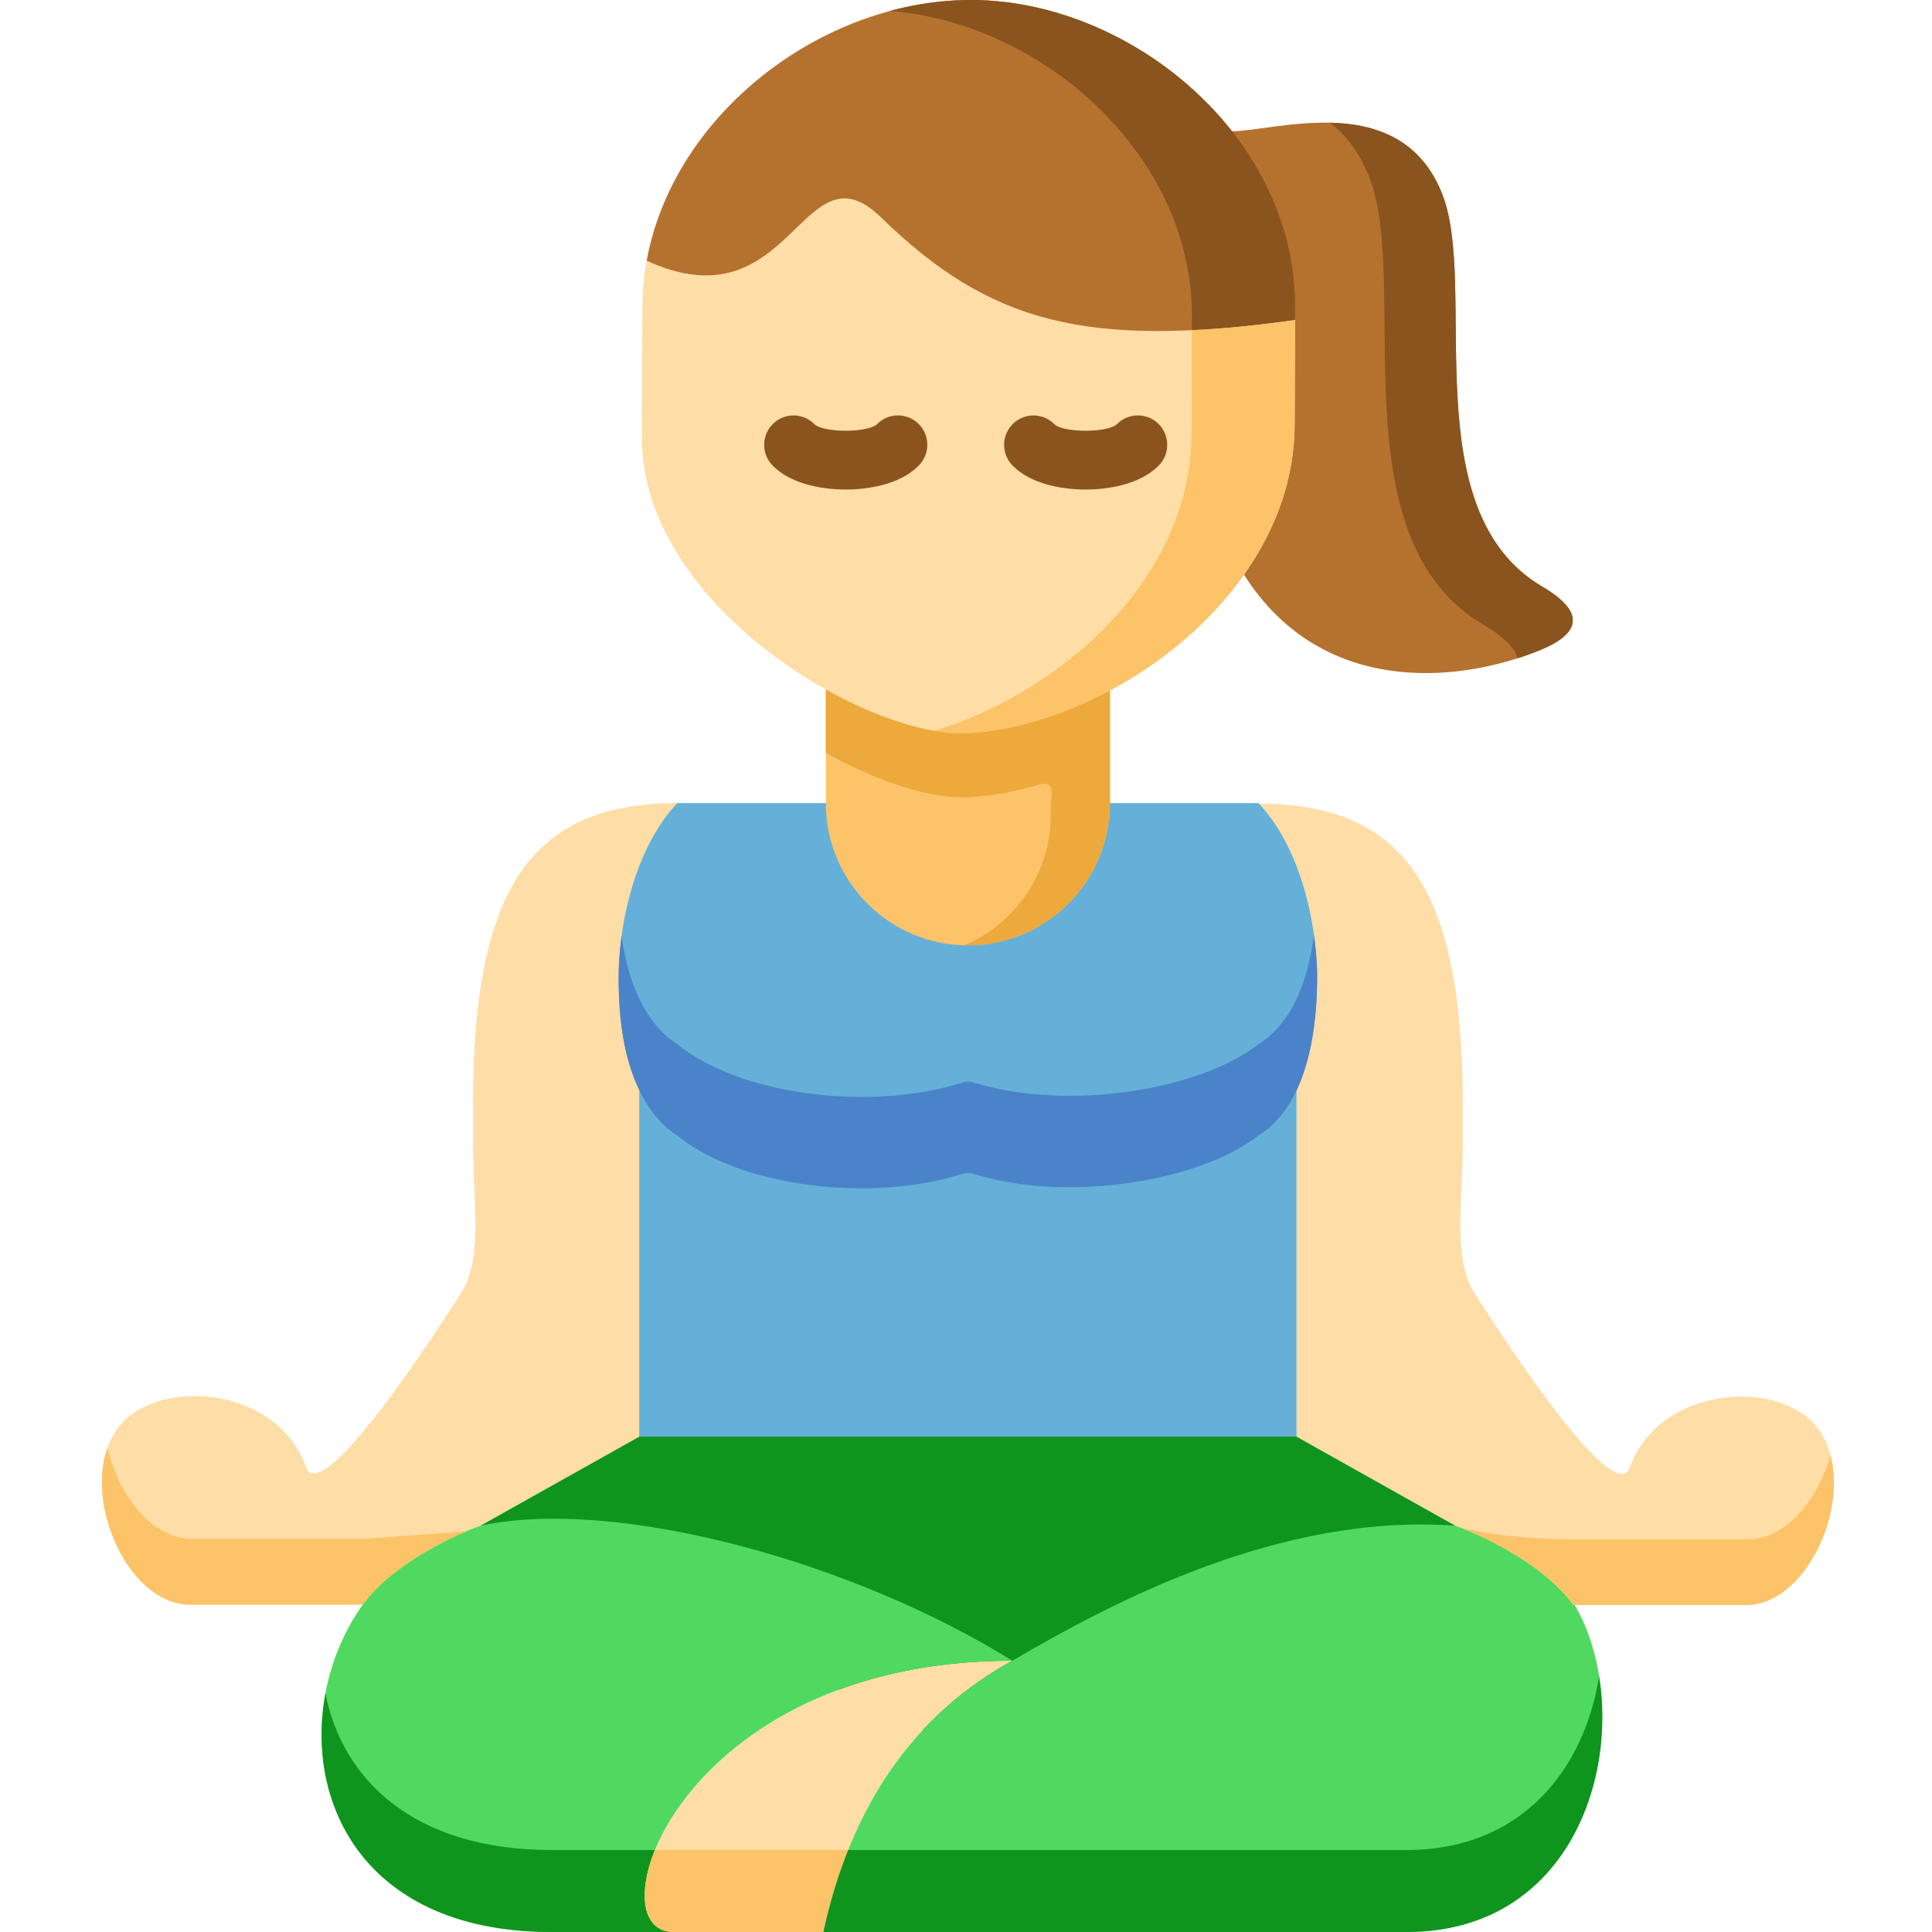
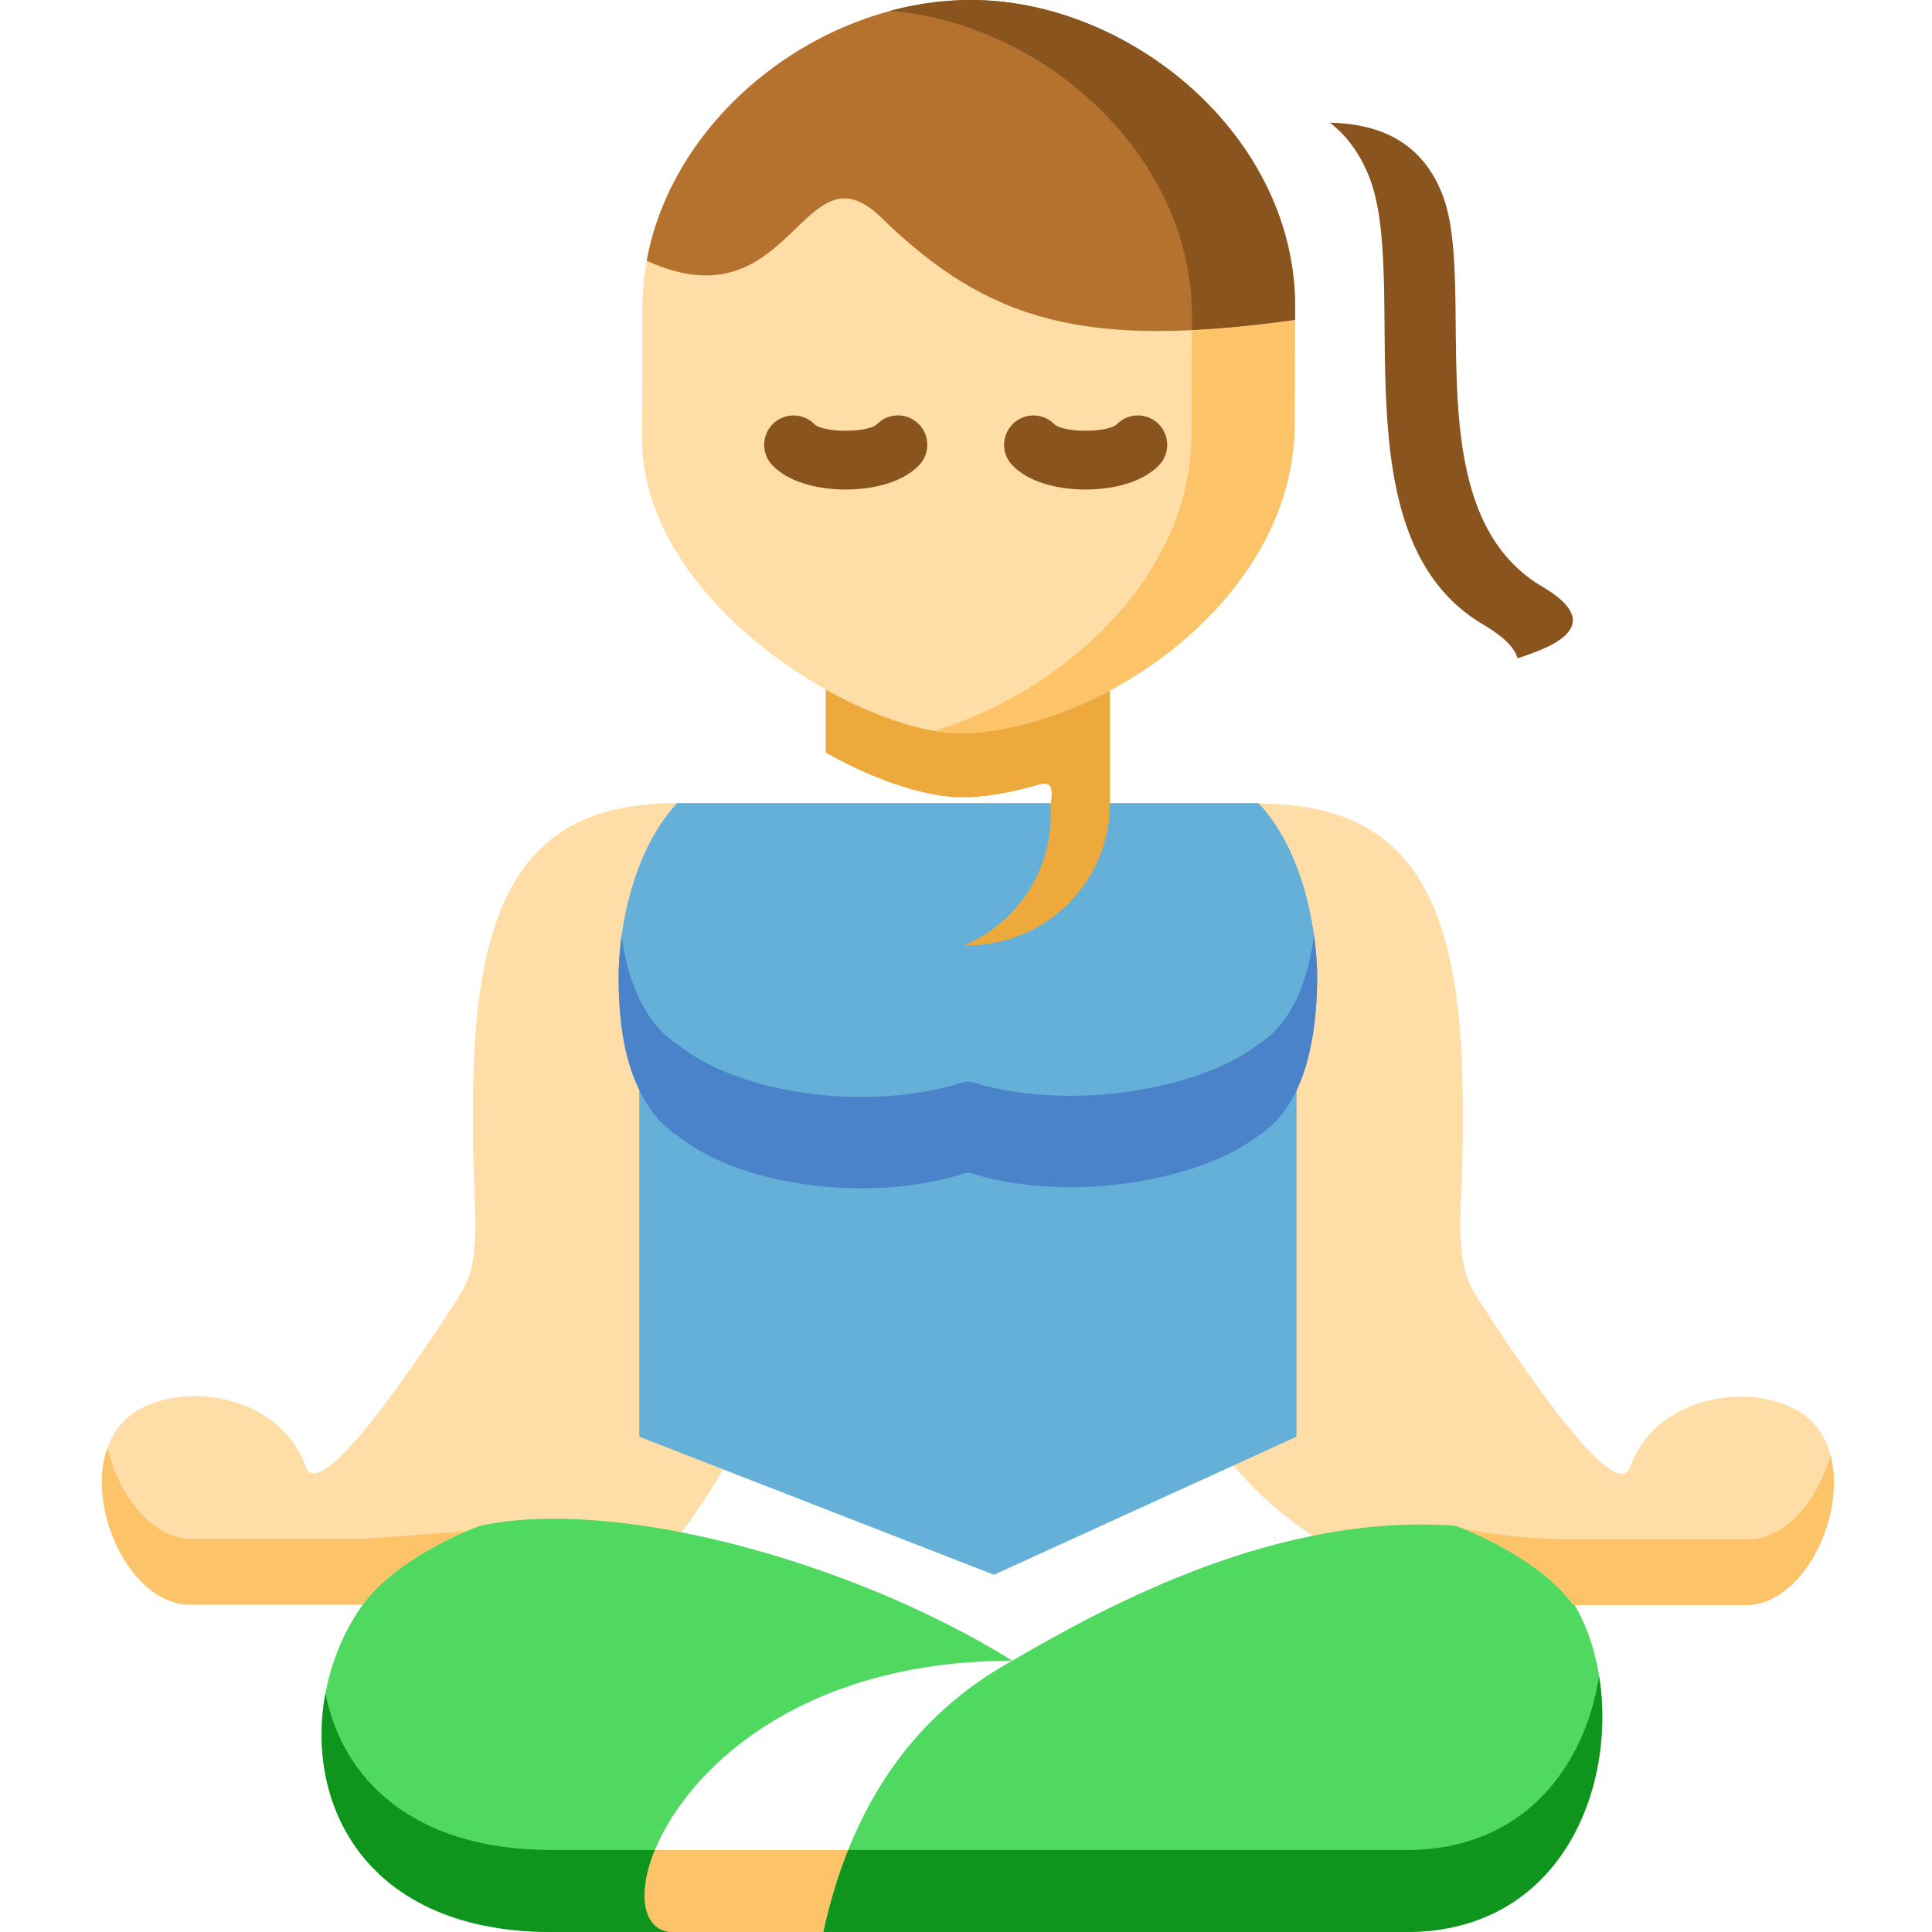
<svg xmlns="http://www.w3.org/2000/svg" height="512pt" viewBox="-27 0 512 512.001" width="512pt">
  <g fill-rule="evenodd">
    <path d="M94.793 343.328c-3.707 5.754-36.563 57.324-40.766 45.324-6.39-18.164-30.785-22.984-44.558-14.863-19.524 11.473-5.836 51.453 13.86 51.453h45.816l73.27-5.433c53.605-60.418 56.054-129.567 10.097-206.985-38.985.031-54.188 22.926-54.16 79.957v8.875c0 19.043 2.859 31.832-3.559 41.672zm295.07 82.032h45.813c19.695 0 33.383-39.95 13.86-51.454-13.774-8.09-38.169-3.273-44.56 14.89-4.23 12.005-37.058-39.597-40.761-45.32-6.422-9.87-3.563-22.632-3.563-41.671v-8.88c0-57.058-15.172-79.925-54.16-79.952.031 0 .031.027.059.027-57.426 81.36-42.133 212.008 83.312 212.36zm0 0" fill="#ffdda6" />
    <path d="M136.957 257.387c-.117 10.308.816 21.875 5.457 31.453.965 1.984 2.07 3.914 3.387 5.695 1.926 2.625 4.14 4.817 6.71 6.395 15.7 12.879 48.466 17.726 73.153 10.863 4.672-1.316 3.121-1.258 7.793 0 25.094 6.746 58.242.758 73.035-10.863 4.524-2.805 7.766-7.04 10.098-11.946 4.582-9.695 5.574-22.078 5.457-31.597-.496-15.125-5.02-33.407-15.555-44.563h-153.98c-7.996 8.442-12.93 21.61-14.797 35.367a90.045 90.045 0 00-.758 9.196zm0 0" fill="#64b0d9" />
    <path d="M142.414 267.14v113.598l93.988 36.59 80.188-36.59v-113.48c-2.332 4.937-5.57 9.14-10.094 11.945-14.797 11.652-47.945 17.61-73.039 10.863-4.668-1.226-3.121-1.285-7.793 0-24.684 6.86-57.453 2.016-73.152-10.863-2.57-1.578-4.785-3.765-6.711-6.394-1.317-1.782-2.422-3.68-3.387-5.668zm0 0" fill="#64b0d9" />
-     <path d="M100.336 404.332l140.941 65.09 117.391-65.09-42.078-23.594H142.414zm0 0" fill="#0f941e" />
    <path d="M136.957 257.387c-.117 10.308.816 21.875 5.457 31.453 2.277 4.73 5.574 9.285 10.098 12.09 15.699 12.879 48.465 17.726 73.152 10.863 4.672-1.313 3.121-1.258 7.793 0 25.094 6.746 58.242.758 73.035-10.863 4.524-2.805 7.766-7.04 10.098-11.946 4.582-9.695 5.574-22.074 5.457-31.597-.086-3.063-.379-6.305-.817-9.547-.789 5.84-2.218 11.77-4.64 16.937-2.332 4.907-5.574 9.141-10.098 11.942-14.793 11.625-47.941 17.582-73.035 10.863-4.672-1.254-3.121-1.312-7.793 0-24.684 6.863-57.453 2.016-73.152-10.863-2.57-1.606-4.79-3.766-6.711-6.395-1.317-1.781-2.422-3.707-3.387-5.691-2.48-5.14-3.91-10.836-4.668-16.59l-.031.148a90.045 90.045 0 00-.758 9.196zm0 0" fill="#4a83c9" />
-     <path d="M241.277 440.105c-88.68 0-111.41 71.895-89.847 71.895h39.773c7.356-33.816 24.16-57.617 50.074-71.895zm0 0" fill="#ffdda6" />
    <path d="M69.14 425.242C47.14 455.961 55.778 512 119.188 512h32.243c-21.563 0 1.168-71.895 89.847-71.895-42.488-26.43-105.254-43.453-140.941-35.773-8.434 3.008-23.84 10.805-31.078 20.734-.028.028-.028.059-.059.09-.027.028-.027.055-.058.086zm0 0" fill="#50d960" />
    <path d="M241.277 440.105c-25.914 14.282-42.718 38.079-50.074 71.895h154.54c50.421 0 61.394-58.113 44.5-86.758h-.38c-7.176-10.015-22.73-17.902-31.191-20.91-46.371-3.387-90.754 20.207-117.395 35.773zm0 0" fill="#50d960" />
    <path d="M59.25 448.75C53.734 478.215 69.96 512 119.188 512h32.242c-7.88 0-9.832-9.578-4.871-21.727h-27.371c-37.266 0-55.618-19.332-59.938-41.523zm0 0" fill="#0f941e" />
    <path d="M146.559 490.273c-4.961 12.149-3.008 21.727 4.87 21.727h39.774c1.692-7.766 3.883-15.008 6.567-21.727zm0 0" fill="#fcc368" />
    <path d="M197.77 490.273c-2.684 6.72-4.875 13.961-6.567 21.727h154.54c40.792 0 55.792-38.078 51.034-67.805-3.707 23.797-19.812 46.078-51.035 46.078zm0 0" fill="#0f941e" />
    <path d="M1.473 383.656c-5.75 16.121 6.129 41.586 21.855 41.586h45.813l.058-.09.059-.086c6.246-8.586 18.59-15.566 27.254-19.246l-26.875 1.989H23.824c-10.62 0-19.492-11.622-22.351-24.153zm359.382 21.496c8.754 3.504 22.41 10.891 29.008 20.09h.38c.027.028.027.086.058.117h45.375c15.144 0 26.726-23.597 22.41-39.746-3.27 11.801-11.79 22.34-21.887 22.34h-45.844c-10.59-.027-20.421-.992-29.5-2.8zm0 0" fill="#fcc368" />
-     <path d="M381.691 155.445c-34.199-20.12-16.836-79.43-26.464-103.96-11-28.09-44.325-16.704-55.735-16.704l-16.168 52.914 19.348 64.594c20.223 31.89 55.937 29.027 78.113 20.152 10.973-4.41 12.727-10.046.906-16.996zm0 0" fill="#b5722f" />
-     <path d="M267.16 212.828V171.77l-37.555-14.747-37.757 14.48v41.325c0 20.82 16.863 37.7 37.64 37.7 20.805 0 37.672-16.88 37.672-37.7zm0 0" fill="#fcc368" />
    <path d="M302.672 152.29c8.258-11.653 13.422-25.2 13.422-39.946l.117-27.54-83.863-52.503-87.977 36.793a72.157 72.157 0 00-1.14 12.351l-.118 34.578c0 28.415 24.223 52.97 48.735 66.696 13.976 7.855 28.07 12.148 37.757 11.62 11.848-.671 25.094-4.671 37.555-11.359 13.684-7.328 26.465-17.84 35.512-30.69zm0 0" fill="#ffdda6" />
    <path d="M206.492 57.617c28.688 27.946 54.278 34.867 109.719 27.188v-3.387c.059-17.434-6.39-33.496-16.719-46.637C282.773 13.523 255.898-.172 229.867 0c-39.39.266-78.406 30.344-85.496 69.094 38.691 17.726 41.113-31.946 62.121-11.477zm0 0" fill="#b5722f" />
    <path d="M316.21 81.418c.06-17.434-6.39-33.496-16.718-46.637C282.773 13.523 255.898-.172 229.867 0c-7.09.031-14.18 1.05-21.039 2.895 23.988 1.867 47.945 15.007 63.32 34.574 6.711 8.527 11.79 18.277 14.504 28.82a71.69 71.69 0 011.313 6.219 72.51 72.51 0 01.933 11.594l-.027 3.386c8.285-.379 17.332-1.285 27.344-2.687v-3.383zm0 0" fill="#8a541e" />
    <path d="M316.094 112.344l.117-27.54c-10.008 1.403-19.055 2.31-27.34 2.688l-.059 18.485-.058 9.054c0 14.746-5.164 28.297-13.395 39.95-3.793 5.37-8.226 10.335-13.129 14.863-6.8 6.219-14.445 11.562-22.41 15.824-6.304 3.39-12.812 6.105-19.23 8.004 3.265.582 6.3.816 9.015.672 11.848-.672 25.094-4.672 37.555-11.36 13.688-7.332 26.469-17.843 35.512-30.691 8.258-11.656 13.422-25.203 13.422-39.95zm0 0" fill="#fcc368" />
    <path d="M381.691 155.445c-34.199-20.12-16.836-79.43-26.464-103.96-5.836-14.891-17.977-18.688-29.766-18.981 4.23 3.3 7.851 7.945 10.418 14.457 10.973 27.977-8.844 95.605 30.144 118.531 5.512 3.238 8.43 6.219 9.133 8.965 1.953-.613 3.82-1.316 5.63-2.016 10.972-4.41 12.726-10.046.905-16.996zm0 0" fill="#8a541e" />
    <path d="M267.16 200.152V182.98c-12.46 6.688-25.707 10.688-37.555 11.36-9.687.527-23.78-3.766-37.757-11.621v16.734l.379.234c13.976 7.825 28.07 12.149 37.757 11.594 5.895-.324 12.137-1.492 18.442-3.386 4.465-1.344 3.094 3.648 3.062 4.933v3.008c0 15.566-9.422 28.937-22.875 34.664.293.027.582.027.875.027 20.805 0 37.672-16.879 37.672-37.699zm0 0" fill="#eda93b" />
  </g>
  <path d="M197.11 129.73h-.051c-3.938-.007-13.7-.64-19.325-6.39a7.793 7.793 0 01.118-11.012 7.773 7.773 0 0110.992.106c2.57 2.293 14.031 2.285 16.586-.02 3.011-3.066 7.93-3.098 10.992-.082 3.062 3.02 3.094 7.957.078 11.023-5.645 5.747-15.402 6.375-19.39 6.375zm63.566 0h-.102c-3.922-.011-13.644-.656-19.254-6.39a7.79 7.79 0 01.117-11.012 7.769 7.769 0 0110.989.106c2.582 2.304 14.05 2.285 16.601-.032 3.02-3.058 7.938-3.078 10.993-.05 3.054 3.023 3.074 7.96.05 11.02-5.656 5.718-15.367 6.358-19.394 6.358zm0 0" fill="#8a541e" />
</svg>